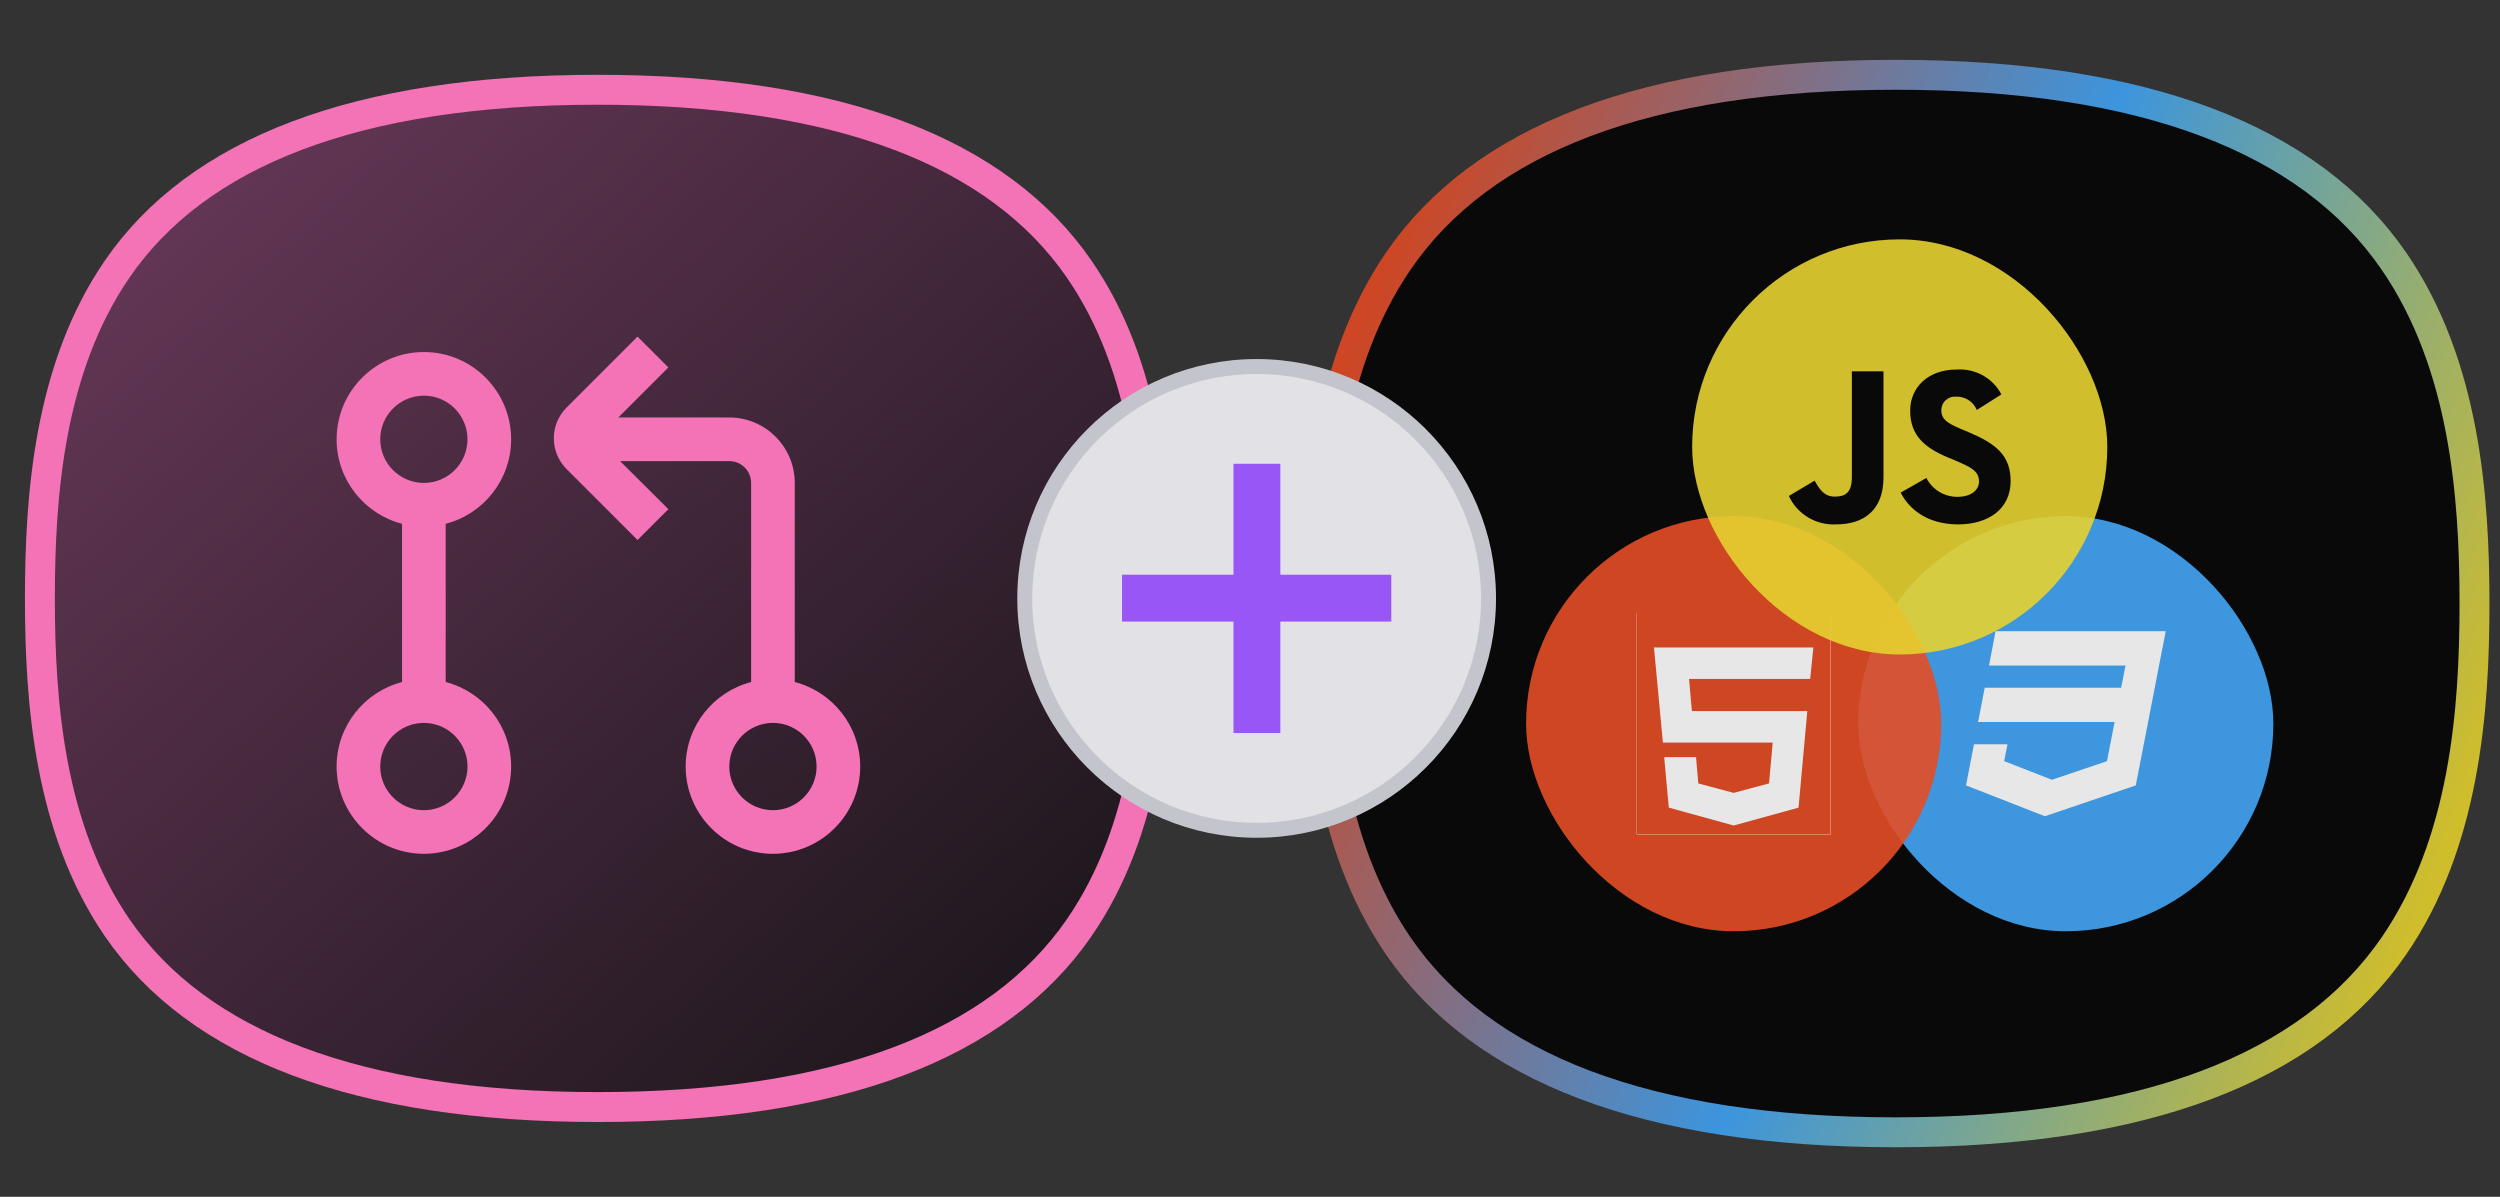
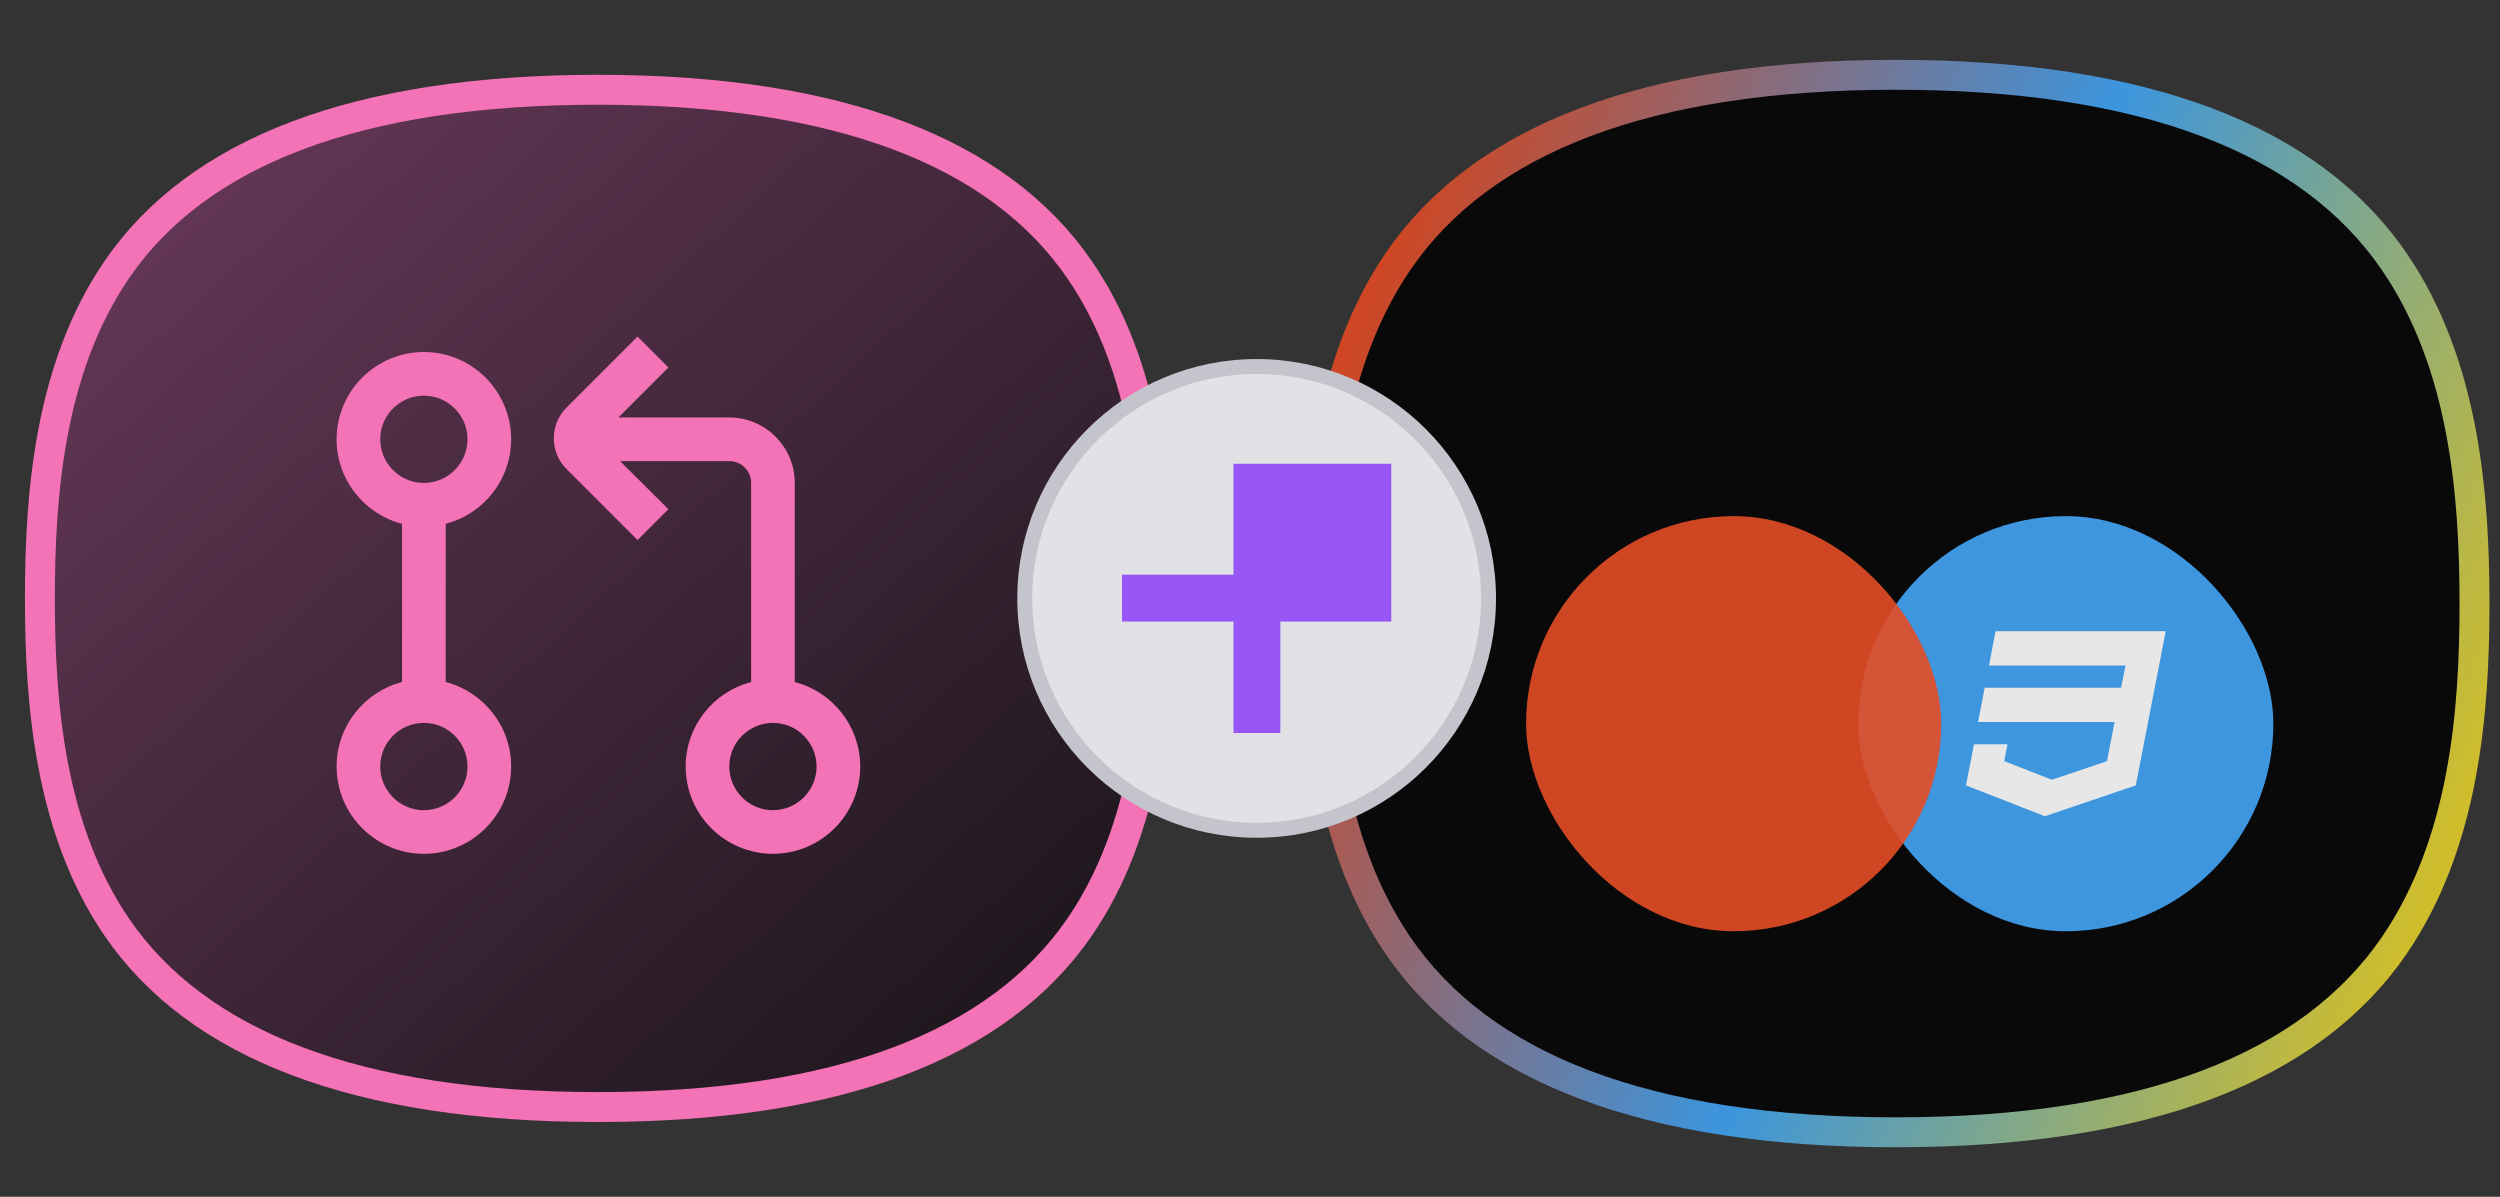
<svg xmlns="http://www.w3.org/2000/svg" width="94" height="45" viewBox="0 0 94 45" fill="none">
  <rect x="0" y="0" width="94" height="45" fill="#333333" stroke="none" />
  <path d="M4.405 10.119L4.405 10.119C7.428 5.713 13.421 3.378 22.461 3.375C22.461 3.375 22.461 3.375 22.461 3.375H22.476C31.53 3.375 37.539 5.71 40.576 10.117C43.15 13.851 43.5 18.637 43.5 22.5C43.5 26.363 43.15 31.15 40.576 34.884C37.539 39.29 31.532 41.625 22.479 41.625H22.462C22.462 41.625 22.462 41.625 22.462 41.625C13.422 41.622 7.429 39.285 4.405 34.881C1.848 31.155 1.5 26.366 1.5 22.5C1.5 18.634 1.848 13.845 4.405 10.119Z" fill="url(#paint0_linear_6110_996)" stroke="#F472B6" stroke-width="1.125" />
  <g clip-path="url(#clip0_6110_996)">
    <path d="M19.219 16.517C19.219 14.708 17.747 13.236 15.938 13.236C14.128 13.236 12.656 14.708 12.656 16.517C12.656 18.043 13.703 19.329 15.117 19.695V25.644C13.703 26.009 12.656 27.296 12.656 28.821C12.656 30.631 14.128 32.103 15.938 32.103C17.747 32.103 19.219 30.631 19.219 28.821C19.219 27.296 18.172 26.009 16.758 25.644V19.695C18.172 19.329 19.219 18.043 19.219 16.517ZM14.297 16.517C14.297 15.613 15.033 14.877 15.938 14.877C16.842 14.877 17.578 15.613 17.578 16.517C17.578 17.422 16.842 18.158 15.938 18.158C15.033 18.158 14.297 17.422 14.297 16.517ZM17.578 28.822C17.578 29.727 16.842 30.463 15.938 30.463C15.033 30.463 14.297 29.727 14.297 28.822C14.297 27.917 15.033 27.181 15.938 27.181C16.842 27.181 17.578 27.917 17.578 28.822ZM29.883 25.645V18.158C29.883 16.801 28.779 15.697 27.422 15.697H23.25L25.131 13.816L23.971 12.656L21.3 15.327C20.665 15.963 20.664 16.997 21.3 17.634L23.971 20.305L25.131 19.145L23.315 17.338H27.422C27.875 17.338 28.242 17.706 28.242 18.158V25.645C26.828 26.01 25.781 27.296 25.781 28.822C25.781 30.632 27.253 32.103 29.062 32.103C30.872 32.103 32.344 30.632 32.344 28.822C32.344 27.296 31.297 26.01 29.883 25.645ZM29.062 30.463C28.158 30.463 27.422 29.727 27.422 28.822C27.422 27.917 28.158 27.181 29.062 27.181C29.967 27.181 30.703 27.917 30.703 28.822C30.703 29.727 29.967 30.463 29.062 30.463Z" fill="#F472B6" />
  </g>
  <path d="M52.571 9.824L52.571 9.824C55.704 5.241 61.91 2.815 71.261 2.812C71.261 2.812 71.261 2.812 71.261 2.812H71.277C80.643 2.812 86.866 5.238 90.013 9.821C92.679 13.705 93.041 18.682 93.041 22.693C93.041 26.705 92.678 31.682 90.012 35.566C86.865 40.149 80.645 42.574 71.28 42.574H71.262C71.262 42.574 71.262 42.574 71.262 42.574C61.91 42.571 55.704 40.145 52.571 35.562C49.922 31.687 49.562 26.708 49.562 22.693C49.562 18.678 49.922 13.699 52.571 9.824Z" fill="#09090A" stroke="url(#paint1_linear_6110_996)" stroke-width="1.125" />
  <g opacity="0.9">
    <rect x="69.869" y="19.406" width="15.609" height="15.609" rx="7.805" fill="#42A5F5" />
    <path d="M75.033 23.733L74.787 25.024H79.92L79.754 25.859H74.625L74.376 27.146H79.509L79.222 28.619L77.152 29.319L75.358 28.619L75.482 27.985H74.221L73.922 29.531L76.887 30.691L80.305 29.531L80.759 27.201L80.849 26.733L81.431 23.733H75.033Z" fill="white" />
  </g>
  <g opacity="0.9">
    <rect x="57.381" y="19.406" width="15.609" height="15.609" rx="7.805" fill="#E44D26" />
    <g clip-path="url(#clip1_6110_996)">
      <rect width="7.284" height="8.325" transform="translate(61.544 23.048)" fill="white" />
-       <path d="M65.186 31.039L67.625 30.367L67.955 26.737H63.616L63.508 25.529H68.063L68.183 24.345H62.189L62.525 27.921H66.654L66.516 29.456L65.186 29.813L63.855 29.456L63.771 28.469H62.573L62.747 30.367L65.186 31.039ZM60.433 22.376H69.939L69.082 32.015L65.186 33.086L61.29 32.015L60.433 22.376Z" fill="white" />
-       <path d="M65.186 31.039L67.625 30.367L67.955 26.737H63.616L63.508 25.529H68.063L68.183 24.345H62.189L62.525 27.921H66.654L66.516 29.456L65.186 29.813L63.855 29.456L63.771 28.469H62.573L62.747 30.367L65.186 31.039ZM60.433 22.376H69.939L69.082 32.015L65.186 33.086L61.29 32.015L60.433 22.376Z" fill="#E44D26" />
    </g>
  </g>
  <g opacity="0.9">
-     <rect x="63.625" y="9" width="15.609" height="15.609" rx="7.805" fill="#E5D130" />
    <path d="M67.261 18.648L68.229 18.072C68.416 18.398 68.586 18.673 68.993 18.673C69.384 18.673 69.63 18.523 69.63 17.938V13.962H70.819V17.954C70.819 19.166 70.097 19.717 69.044 19.717C68.672 19.737 68.302 19.645 67.984 19.454C67.666 19.263 67.414 18.982 67.261 18.648L67.261 18.648ZM71.465 18.522L72.433 17.971C72.54 18.186 72.707 18.366 72.915 18.492C73.122 18.617 73.361 18.683 73.604 18.681C74.097 18.681 74.411 18.439 74.411 18.104C74.411 17.703 74.088 17.561 73.545 17.326L73.249 17.203C72.391 16.843 71.822 16.392 71.822 15.44C71.822 14.563 72.501 13.895 73.563 13.895C73.907 13.87 74.25 13.946 74.551 14.112C74.851 14.278 75.095 14.528 75.252 14.83L74.327 15.415C74.266 15.265 74.16 15.137 74.024 15.047C73.887 14.958 73.727 14.911 73.562 14.914C73.491 14.907 73.419 14.914 73.35 14.936C73.282 14.958 73.219 14.994 73.166 15.041C73.112 15.088 73.069 15.146 73.04 15.21C73.01 15.275 72.994 15.344 72.993 15.415C72.993 15.766 73.214 15.908 73.723 16.125L74.02 16.25C75.031 16.677 75.6 17.111 75.6 18.088C75.6 19.141 74.759 19.717 73.63 19.717C72.526 19.717 71.813 19.199 71.465 18.523" fill="#09090A" />
  </g>
  <circle cx="47.25" cy="22.5" r="8.719" fill="#E1E1E6" stroke="#C4C4CC" stroke-width="0.562" />
-   <path d="M46.379 27.562V23.371H42.188V21.609H46.379V17.438H48.141V21.609H52.312V23.371H48.141V27.562H46.379Z" fill="#9956F6" />
+   <path d="M46.379 27.562V23.371H42.188V21.609H46.379V17.438H48.141H52.312V23.371H48.141V27.562H46.379Z" fill="#9956F6" />
  <defs>
    <linearGradient id="paint0_linear_6110_996" x1="0.947" y1="2.919" x2="40.122" y2="45.839" gradientUnits="userSpaceOnUse">
      <stop stop-color="#6E3B5E" />
      <stop offset="1" stop-color="#131214" />
    </linearGradient>
    <linearGradient id="paint1_linear_6110_996" x1="51.193" y1="11.812" x2="93.381" y2="28.125" gradientUnits="userSpaceOnUse">
      <stop stop-color="#CE4623" />
      <stop offset="0.523" stop-color="#3C95DD" />
      <stop offset="1" stop-color="#CFBD2C" />
    </linearGradient>
    <clipPath id="clip0_6110_996">
      <rect width="19.688" height="19.688" fill="white" transform="translate(12.656 12.656)" />
    </clipPath>
    <clipPath id="clip1_6110_996">
-       <rect width="7.284" height="8.325" fill="white" transform="translate(61.544 23.048)" />
-     </clipPath>
+       </clipPath>
  </defs>
</svg>